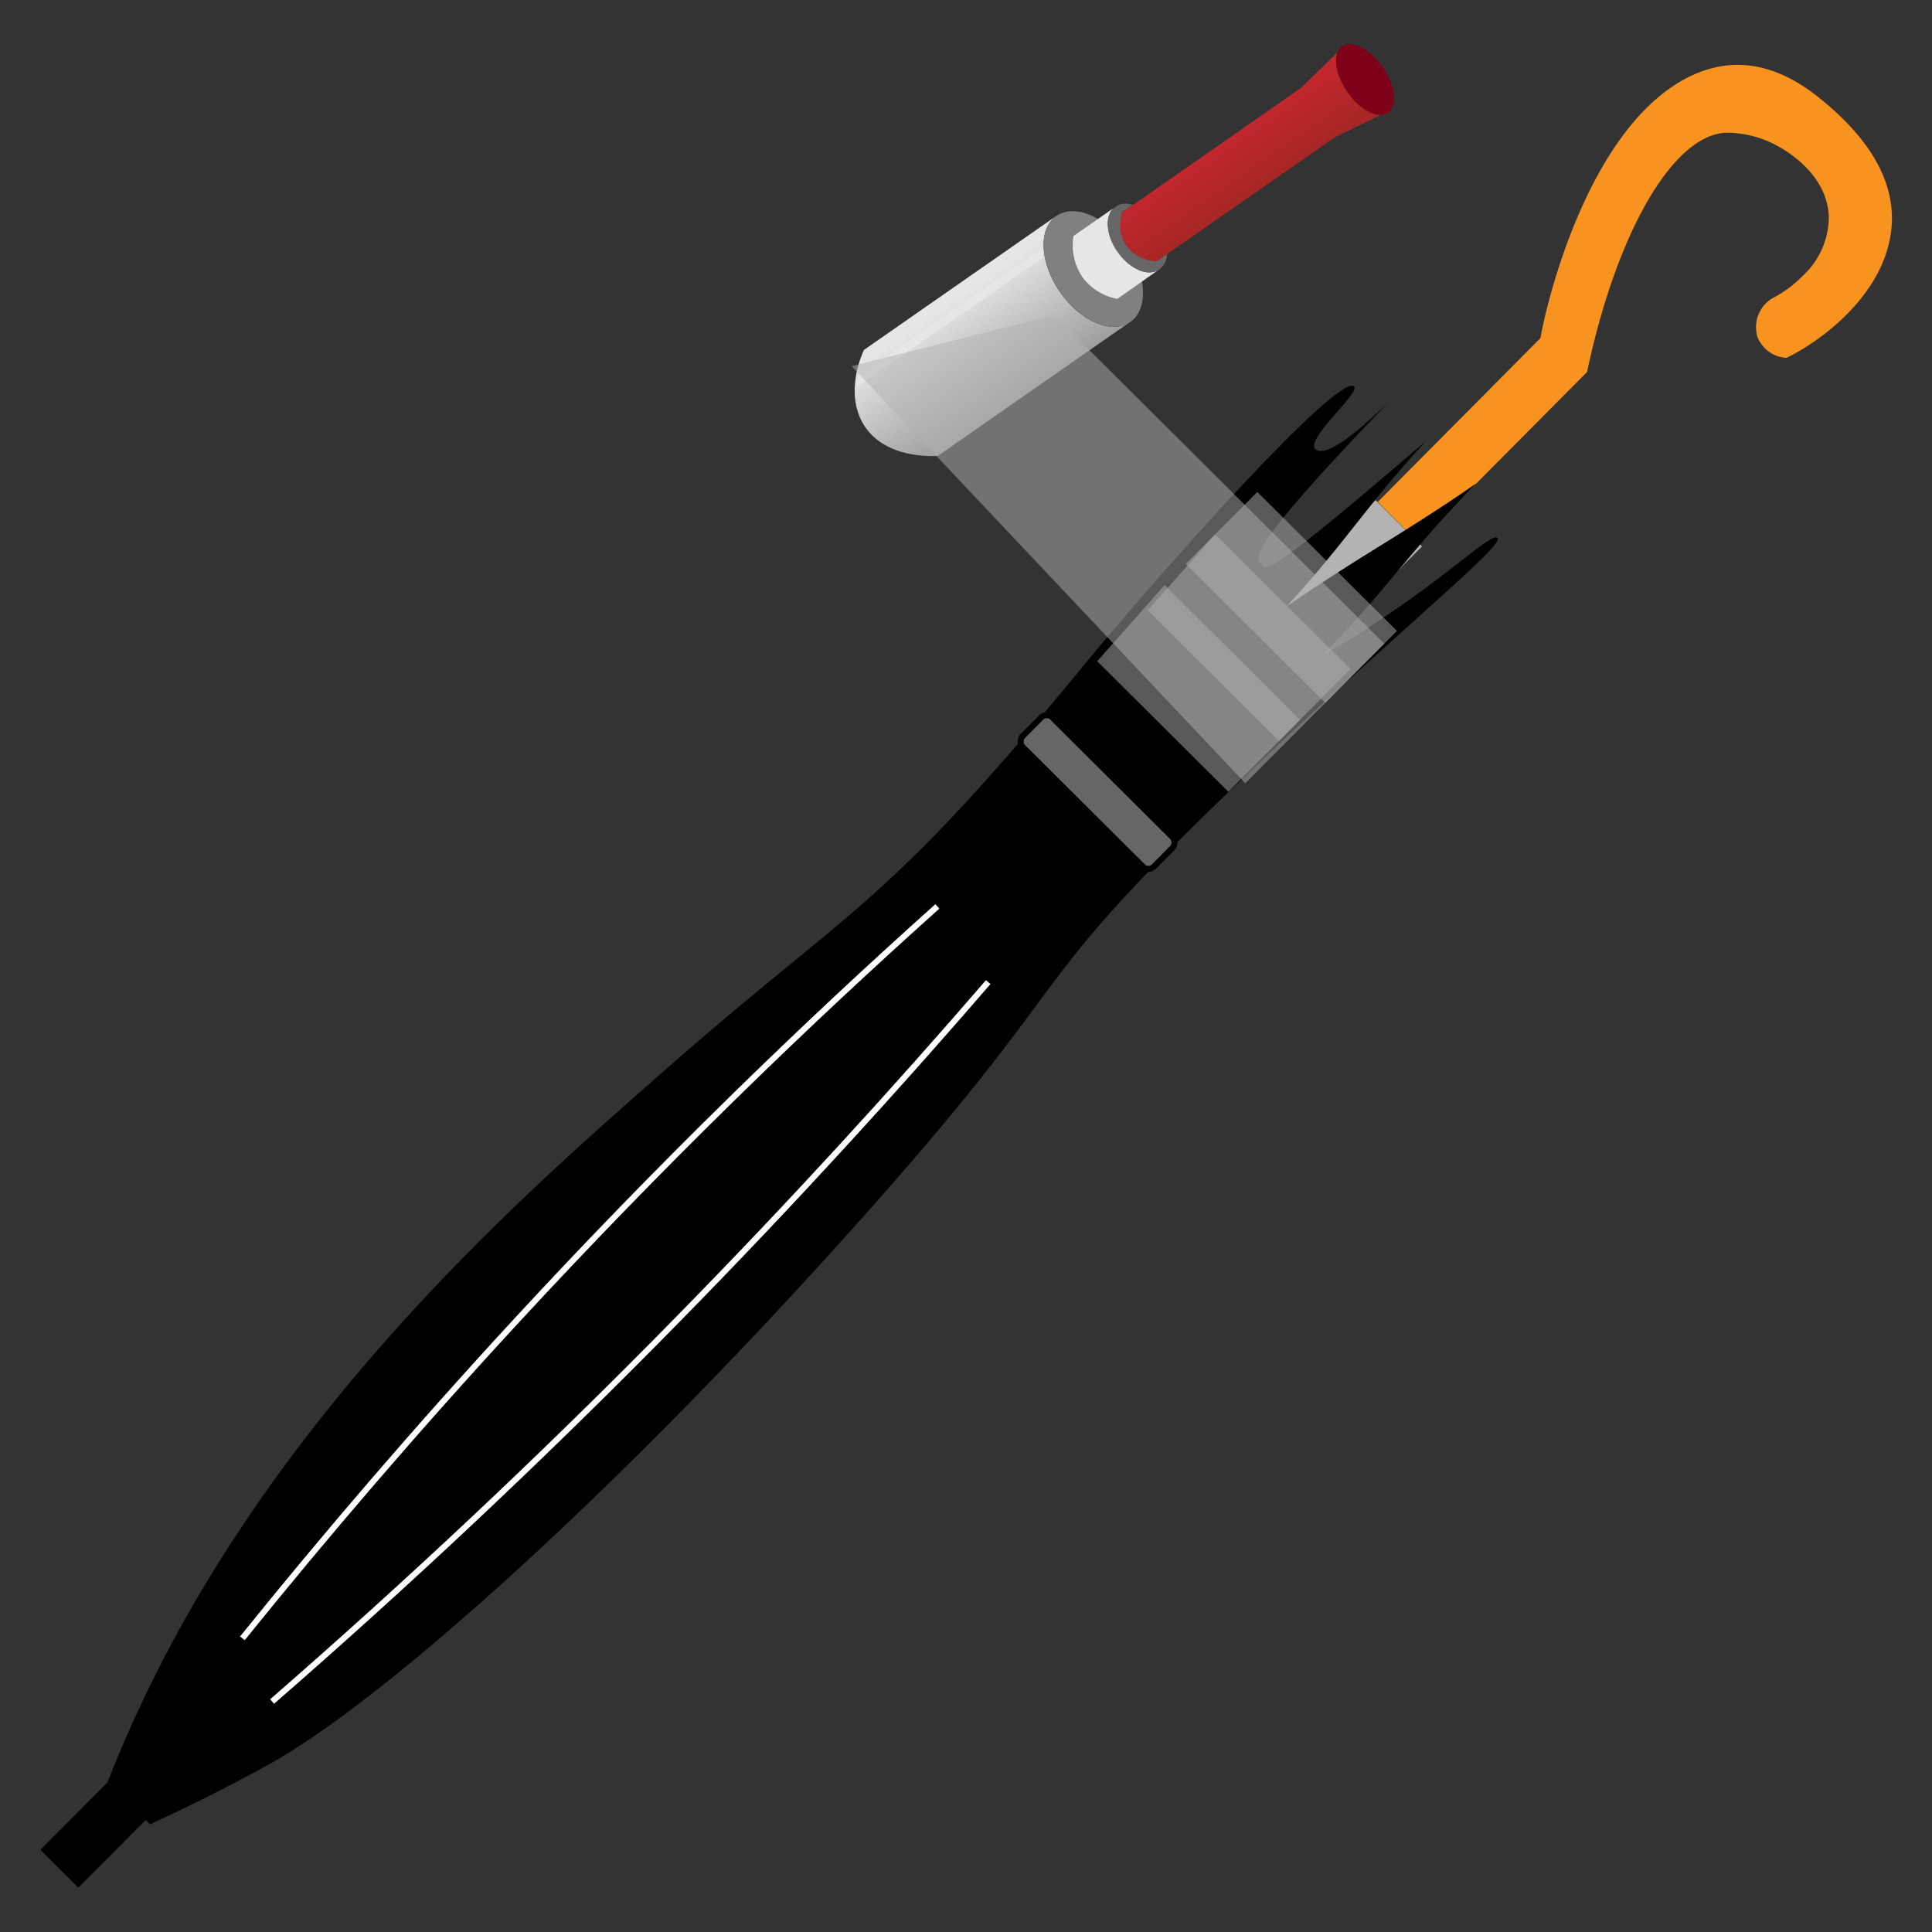
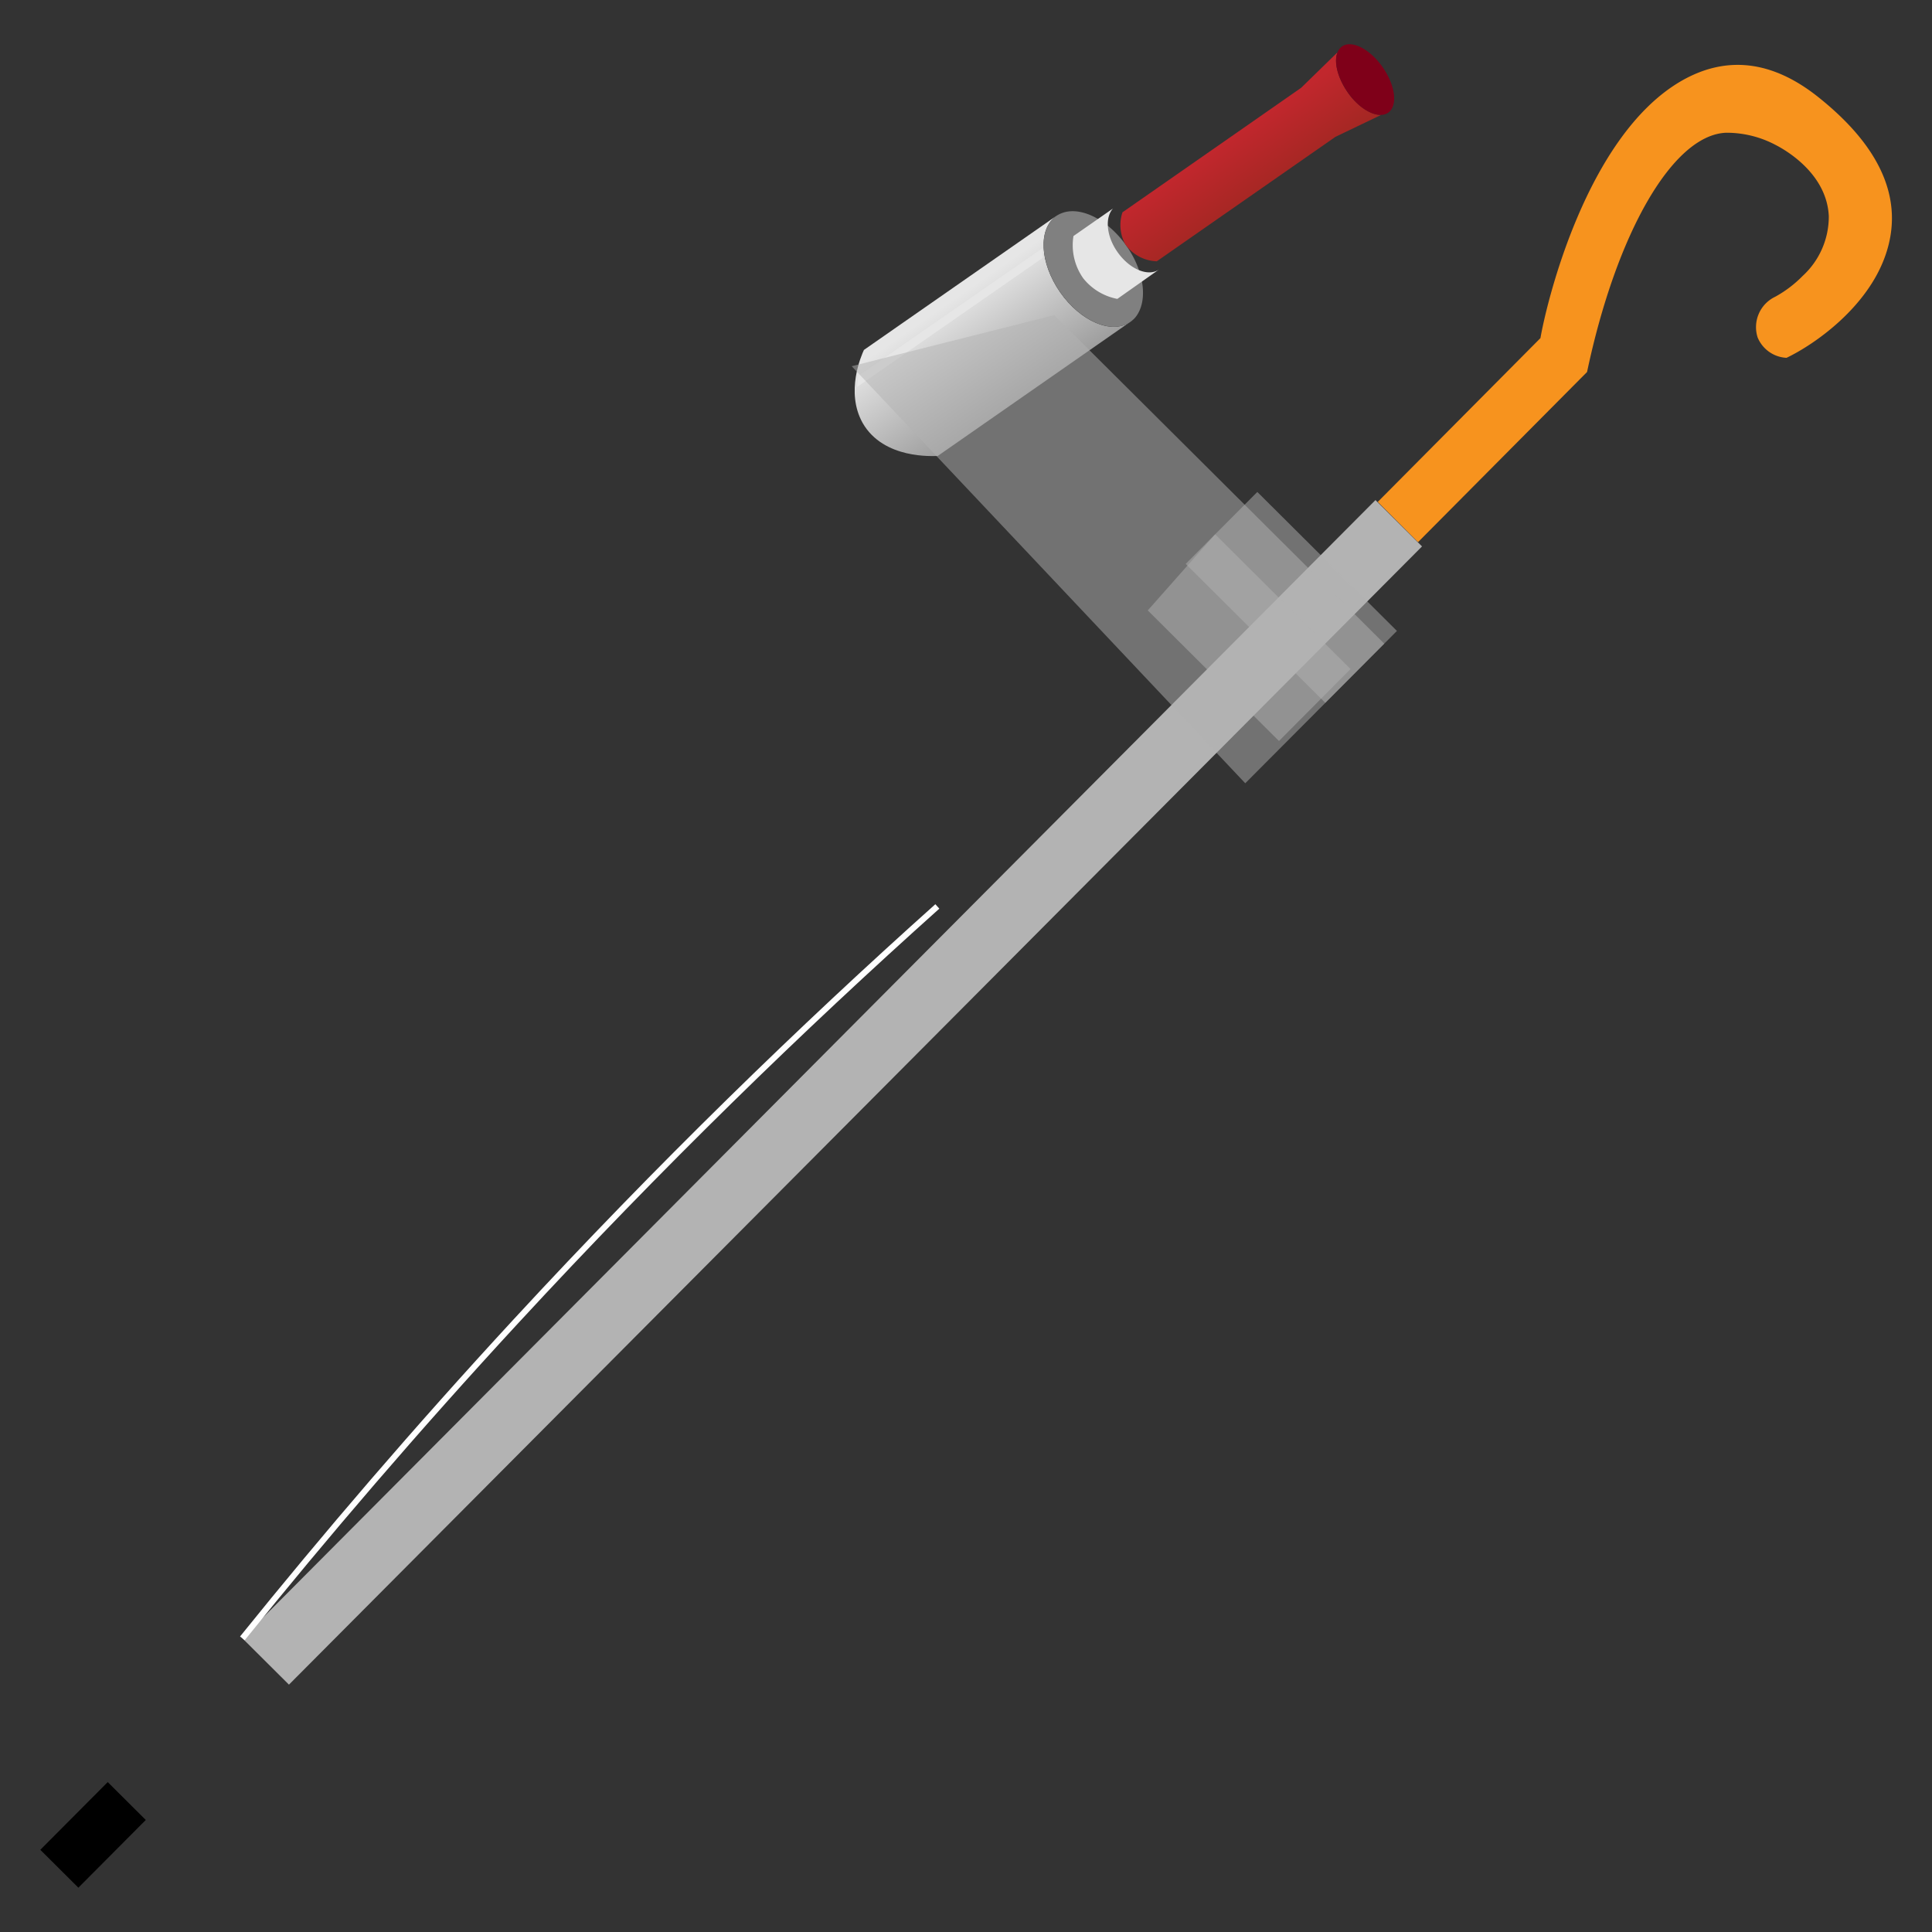
<svg xmlns="http://www.w3.org/2000/svg" viewBox="0 0 240 240">
  <rect x="0" y="0" width="240" height="240" fill="#333333" stroke="none" />
  <defs>
    <linearGradient id="a" x1="290.14" y1="316.7" x2="311.56" y2="316.7" gradientTransform="matrix(-0.43, -0.61, 0.82, -0.57, -9.4, 409.22)" gradientUnits="userSpaceOnUse">
      <stop offset="0" stop-color="#999" />
      <stop offset="1" stop-color="#e6e6e6" />
    </linearGradient>
    <linearGradient id="b" x1="294.52" y1="356.59" x2="307.18" y2="356.59" gradientTransform="matrix(-0.43, -0.61, 0.82, -0.57, -9.4, 409.22)" gradientUnits="userSpaceOnUse">
      <stop offset="0" stop-color="#9f2721" />
      <stop offset="1" stop-color="#c1272d" />
    </linearGradient>
    <linearGradient id="c" x1="307.14" y1="315.88" x2="308.57" y2="315.88" gradientTransform="matrix(-0.43, -0.61, 0.82, -0.57, -9.4, 409.22)" gradientUnits="userSpaceOnUse">
      <stop offset="0" stop-color="#fff" />
      <stop offset="1" stop-color="#e6e6e6" />
    </linearGradient>
  </defs>
  <rect width="240" height="240" fill="none" />
  <path d="M221.93,44.45a4.1,4.1,0,0,1-3.59-2.53,4.18,4.18,0,0,1,2.19-5.06,14.66,14.66,0,0,0,3.4-2.58,10,10,0,0,0,3.25-7.41c-.24-5.48-5.73-8.41-6.58-8.85a13,13,0,0,0-6.17-1.53c-6.63.25-13.63,12.44-17.28,29.72l-21,21.14-5-5L191.36,42c.73-4.26,5.66-25.06,17.46-31.92,5.58-3.23,11.29-2.59,17,1.94,7.9,6.27,10.74,12.87,8.42,19.63C232,38.19,225.44,42.77,221.93,44.45Z" fill="#f7931e" />
  <rect x="3.63" y="131.62" width="199.51" height="8.16" transform="translate(-65.73 113.23) rotate(-45.13)" fill="#b3b3b3" />
-   <path d="M33.3,219.24c-6,3.31-11.16,5.77-14.67,7.38l-5.26-5.24c16.69-43,51.71-73,69-88.25,23.26-20.49,27.24-20,51.81-49.94,10.39-12.65,31.85-36.62,34-35.21,1,.68-6.32,6.77-4.71,7.87,1.41,1,5.44-2.44,8.91-5.78-18,18.71-16.37,19.24-15.69,20s.58,1.79,20.42-15.26c-7.85,8.59-9.42,11.91-17.26,20.5,10-6.84,13.61-8.43,23.56-15.27-8.2,8.24-11.15,13.31-19.35,21.55,14.18-8.14,21.28-15.85,22-14.73S170,81.49,151.55,99.41c-25.63,24.83-16.66,20.87-45.51,53.07C77,184.93,47.85,211.23,33.3,219.24Z" />
  <rect x="5.62" y="224.61" width="11.87" height="6.67" transform="translate(-158.14 75.31) rotate(-45.13)" />
  <path d="M116.44,112.6c-16.87,15.09-34.5,32.2-52.33,51.51-12.38,13.41-23.69,26.62-34,39.41" fill="none" stroke="#fff" stroke-miterlimit="10" stroke-width="0.74" />
-   <path d="M122.76,122c-11.64,13.49-24.35,27.4-38.19,41.52C67.25,181.2,50.2,197.1,33.8,211.37" fill="none" stroke="#fff" stroke-miterlimit="10" stroke-width="0.74" />
-   <rect x="124.84" y="95.8" width="22.99" height="5.19" rx="0.97" transform="translate(109.14 -67.53) rotate(44.87)" fill="#666" stroke="#000" stroke-miterlimit="10" stroke-width="0.74" />
  <rect x="148.17" y="67.91" width="24.47" height="12.61" transform="translate(99.09 -91.55) rotate(44.87)" fill="#b3b3b3" opacity="0.5" />
  <polygon points="158.88 92.05 142.58 75.83 150.95 66.37 167.77 83.11 158.88 92.05" fill="#b3b3b3" opacity="0.5" />
-   <polygon points="152.6 98.36 136.3 82.14 144.67 72.68 161.49 89.42 152.6 98.36" fill="#b3b3b3" opacity="0.5" />
  <path d="M136.65,32.88l-.82.58a3.86,3.86,0,0,0,.6-.54Z" fill="#b3b3b3" />
  <path d="M107.32,43.47l23.89-16.64c-2.27,1.59-2.06,5.82.47,9.46s6.43,5.29,8.7,3.71L116.49,56.64c-.52,0-6.72.46-9.33-4.1C105,48.68,107,44.17,107.32,43.47Z" fill="url(#a)" />
  <path d="M136.49,33a3.27,3.27,0,0,0-.72.37l.82-.57Z" fill="#b3b3b3" />
  <path d="M131.21,26.83a3.34,3.34,0,0,1,.73-.37c2.31-.86,5.7.81,8,4.09s2.67,7,1.07,8.91a3.52,3.52,0,0,1-.61.54c-2.27,1.58-6.17-.08-8.7-3.71S128.94,28.42,131.21,26.83Z" fill="gray" />
  <path d="M138.8,37.13a7.11,7.11,0,0,1-4.23-2.55,7.11,7.11,0,0,1-1.22-5.26l4.91-3.42c-1,1.09-.85,3.39.54,5.38,1.5,2.16,3.82,3.14,5.19,2.19Z" fill="#e6e6e6" />
-   <path d="M138.27,25.92l.62-.44a2.49,2.49,0,0,1,1.54-.11l.29.08-1.28.89a5,5,0,0,0,.36,4,4.92,4.92,0,0,0,3.89,2.08l1.26-.87c0,.1,0,.2,0,.31a2.28,2.28,0,0,1-.91,1.59c-1.36,1-3.69,0-5.19-2.18C137.42,29.3,137.22,27,138.27,25.92Z" fill="#666" />
  <path d="M141.28,29.57a1.83,1.83,0,0,1,.34-.18l-.63.43A3.47,3.47,0,0,1,141.28,29.57Z" fill="#666" />
  <path d="M166.15,6.5c-.47,1.16,0,3.12,1.23,4.92s3,2.91,4.2,2.85L165.89,17,143.7,32.46a5,5,0,0,1-3.9-2.09,5,5,0,0,1-.36-4l22.19-15.46Z" fill="url(#b)" />
  <path d="M166.71,5.77c1.21-.84,3.48.32,5.06,2.59s1.89,4.8.67,5.64a1.54,1.54,0,0,1-.86.27c-1.25.06-2.94-1-4.2-2.85s-1.7-3.76-1.23-4.92A1.63,1.63,0,0,1,166.71,5.77Z" fill="#7f0019" />
  <polygon points="129.51 30.83 129.53 32.03 106.47 48.06 106.63 46.69 129.51 30.83" fill="url(#c)" />
  <polygon points="154.69 97.3 105.8 45.49 130.96 39.15 171.96 79.96 154.69 97.3" fill="#b3b3b3" opacity="0.5" />
</svg>